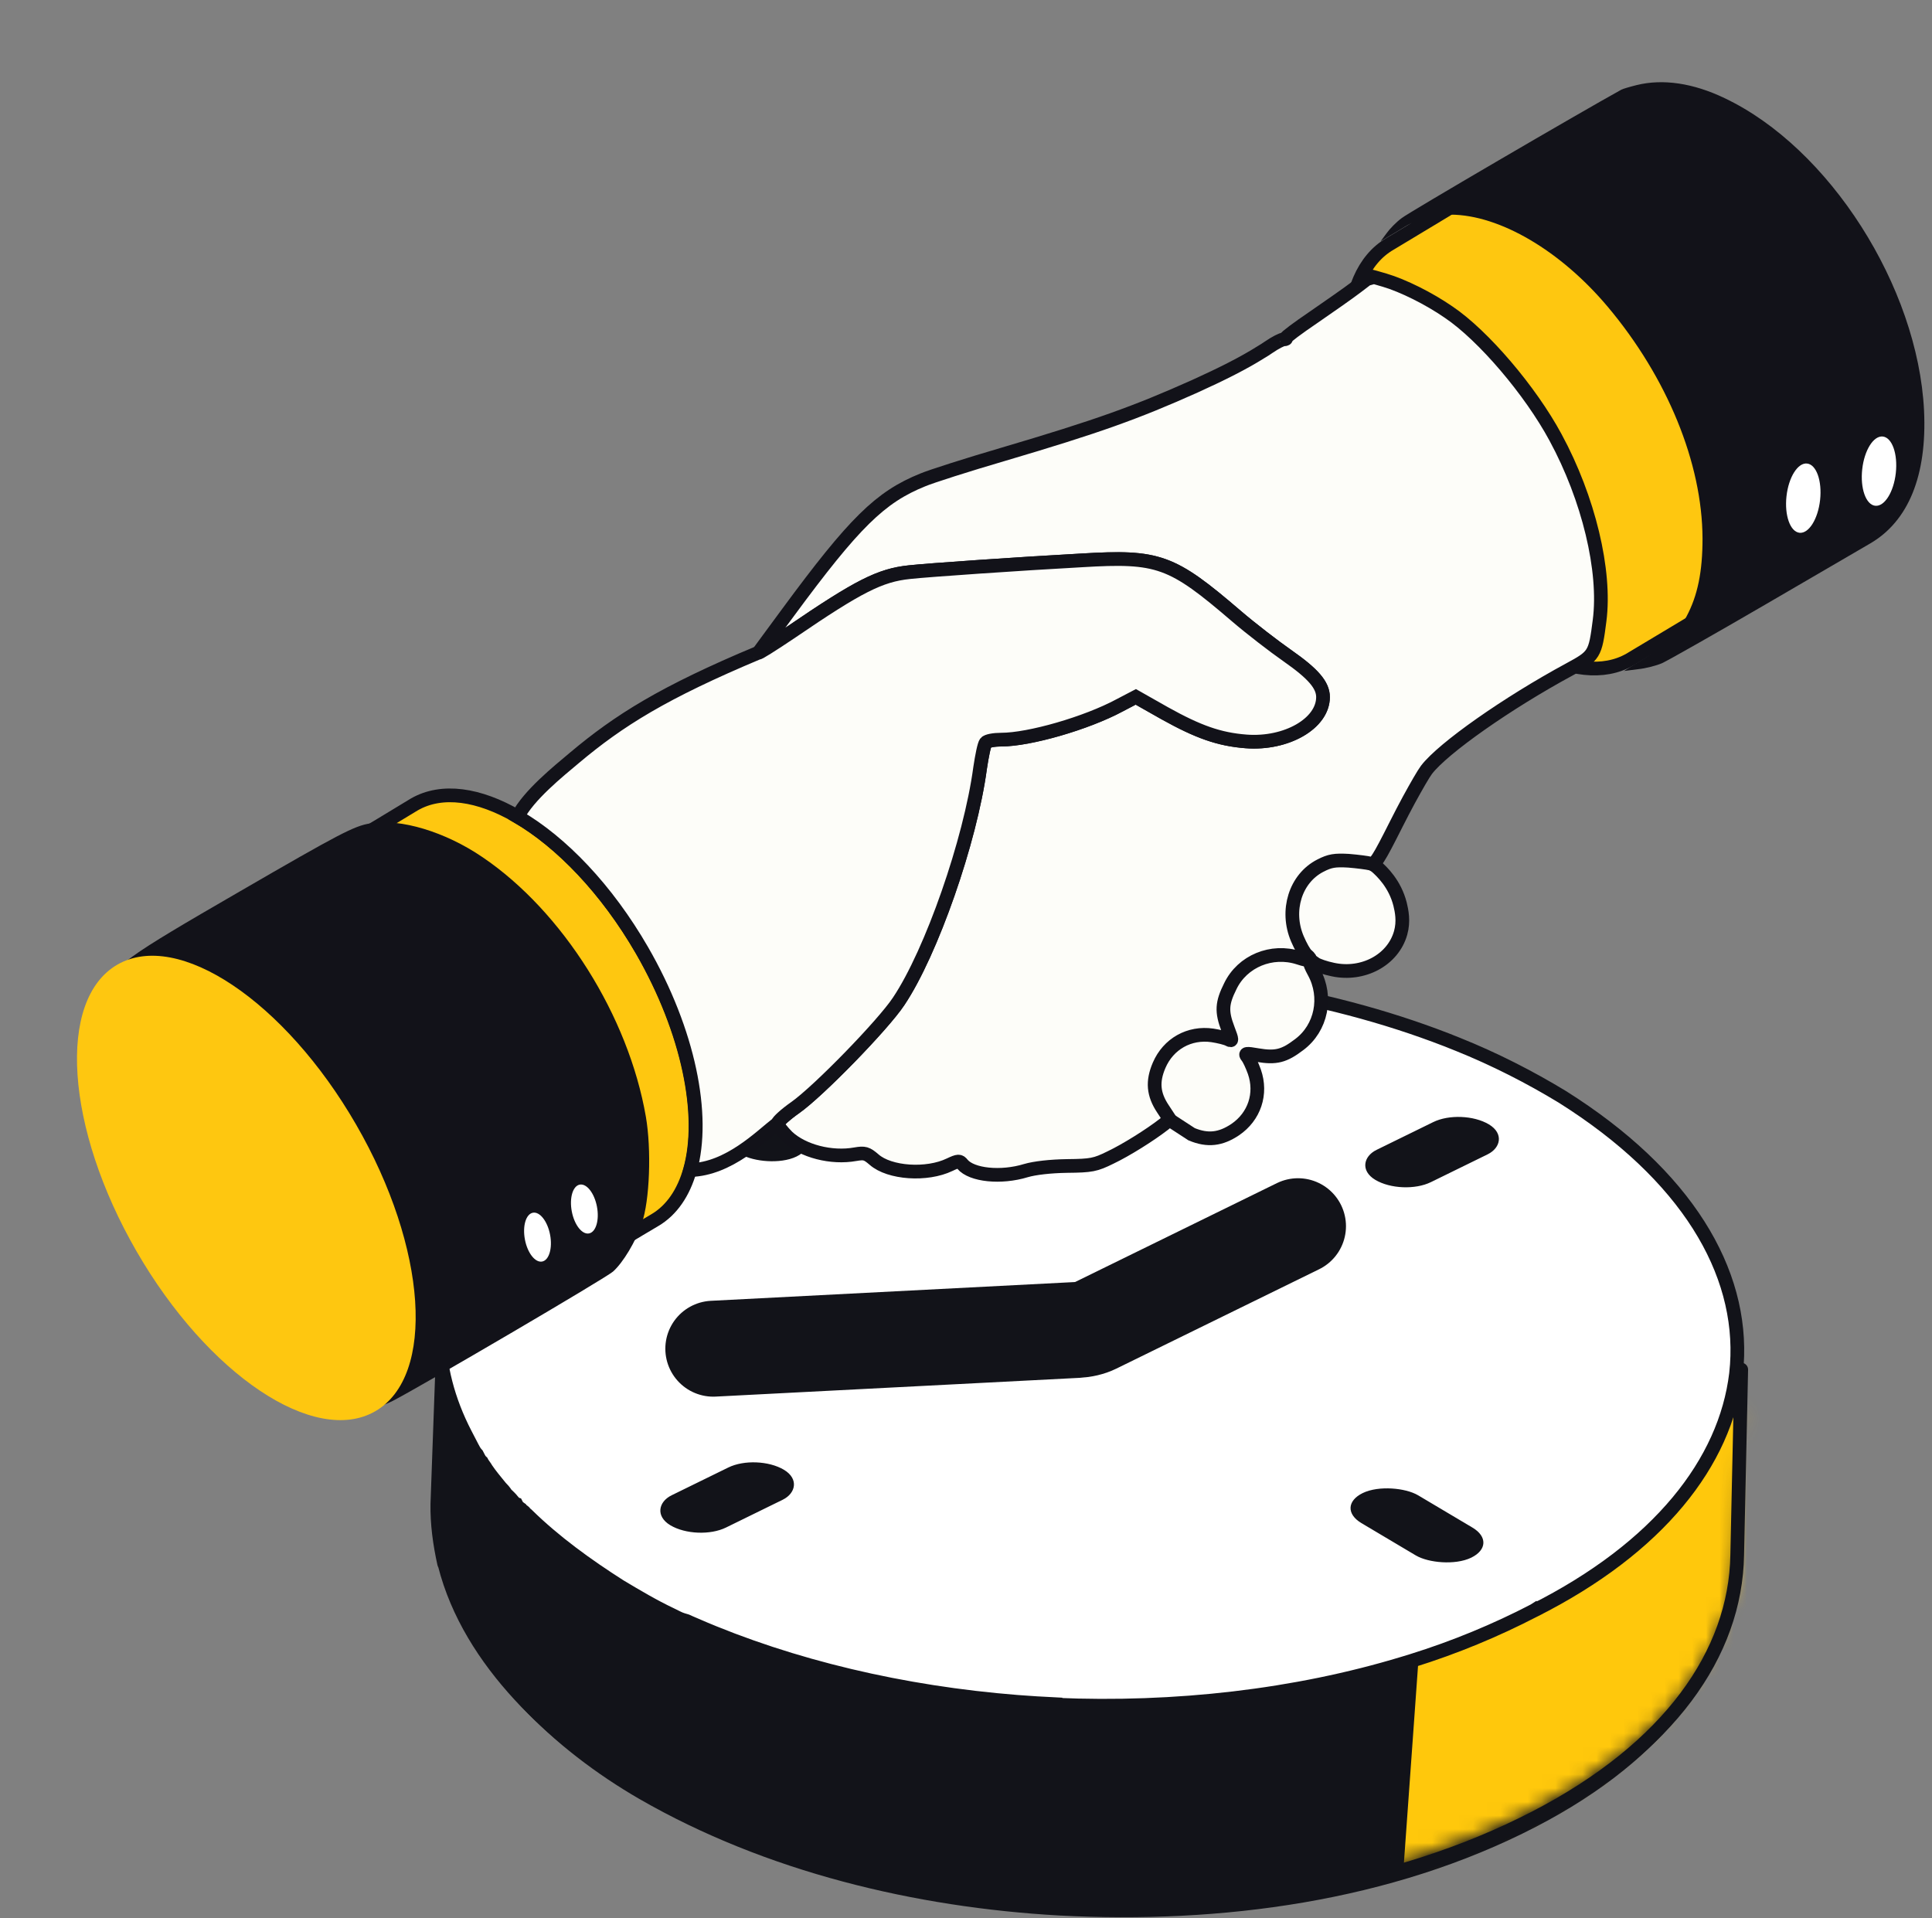
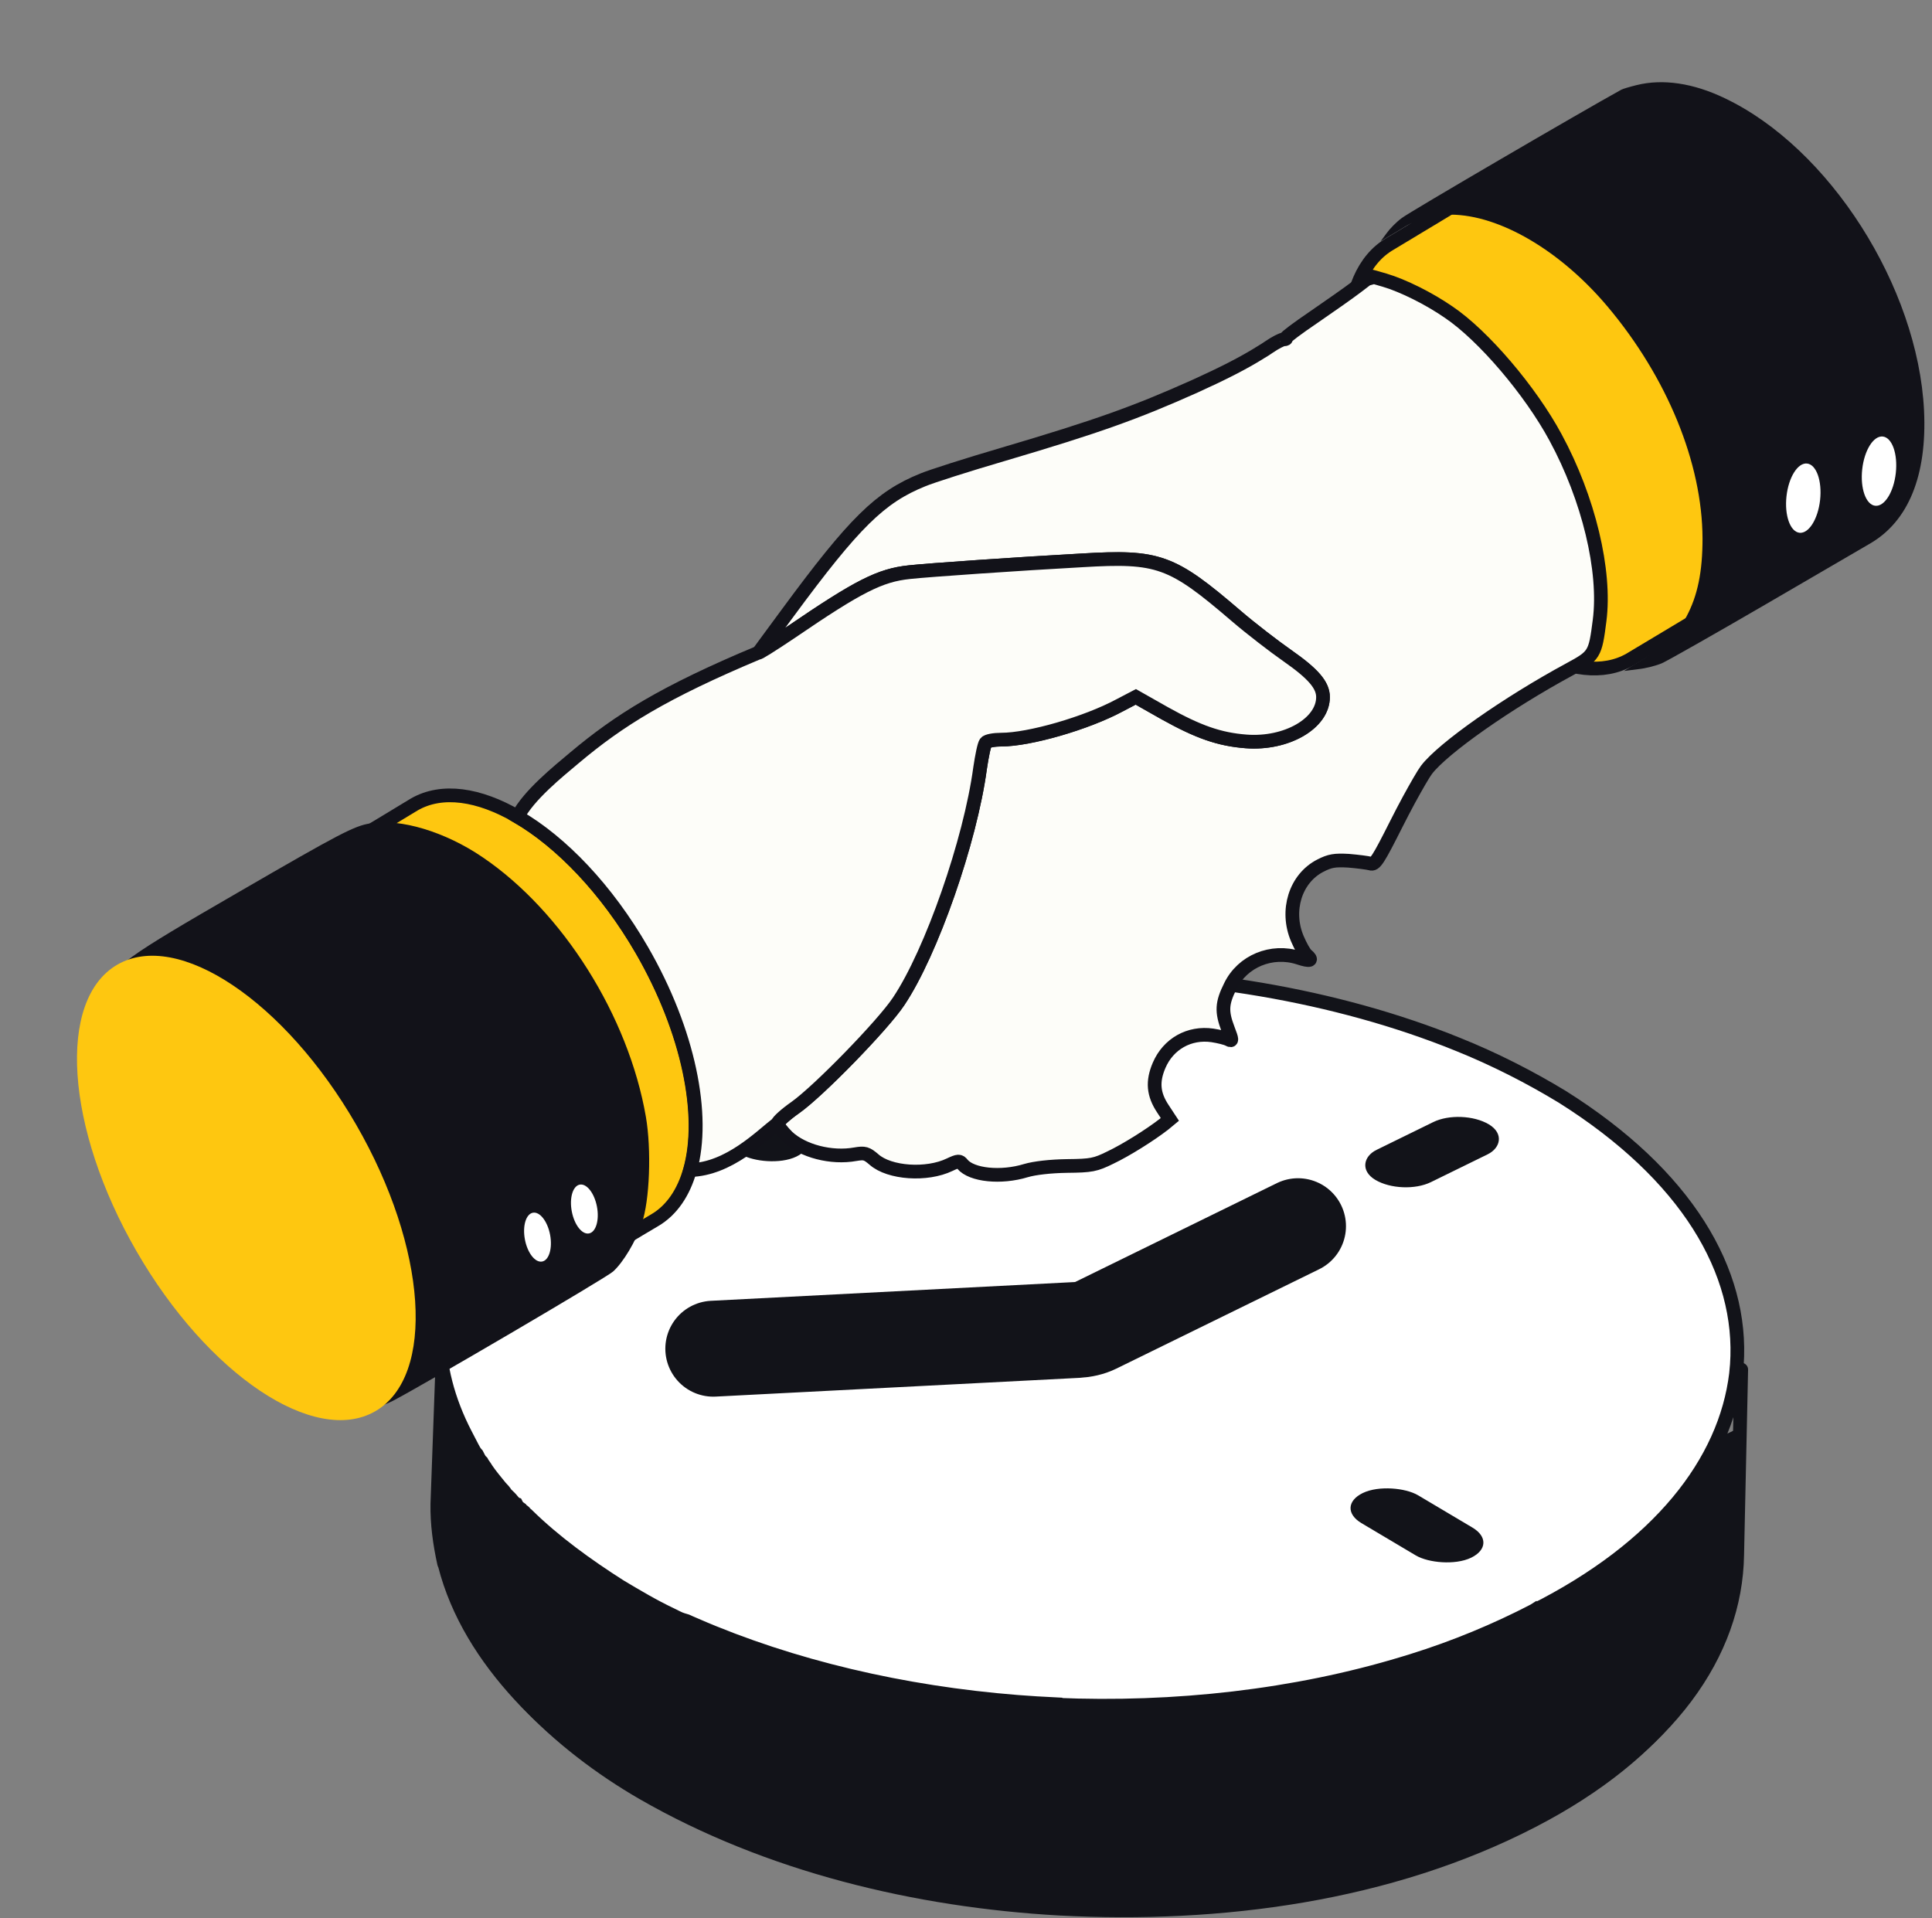
<svg xmlns="http://www.w3.org/2000/svg" width="141" height="140" viewBox="0 0 141 140" fill="none">
  <rect x="0" y="0" width="141" height="140" fill="#808080" stroke="none" />
  <g clip-path="url(#clip0_213_2345)">
    <path d="M46.525 91.372C65.451 81.46 95.49 82.822 113.588 94.433C118.696 97.72 122.284 101.465 124.434 105.405L127.078 104.146L126.784 114.185C126.668 121.386 121.793 128.306 112.09 133.331C101.522 138.804 89.066 140.421 77.32 139.803C66.796 139.211 55.895 136.617 46.656 131.294C40.541 127.76 34.263 122.002 32.461 114.916C32.461 114.916 32.461 114.916 32.416 114.829C32.09 113.35 31.895 111.913 31.918 110.473L32.324 99.166L34.973 101.31C37.319 97.568 41.154 94.154 46.525 91.372Z" fill="#121319" />
    <mask id="mask0_213_2345" style="mask-type:luminance" maskUnits="userSpaceOnUse" x="31" y="83" width="97" height="56">
      <path d="M46.525 89.977C65.452 80.065 95.49 81.427 113.588 93.037C118.697 96.325 122.284 100.07 124.434 104.01L127.078 102.75L126.785 112.79C126.669 119.991 121.793 126.911 112.091 131.935C101.522 137.409 89.066 139.026 77.32 138.407C66.796 137.815 55.895 135.221 46.657 129.899C40.541 126.364 34.264 120.607 32.461 113.52C32.461 113.52 32.461 113.52 32.416 113.433C32.09 111.955 31.895 110.518 31.918 109.077L32.325 97.771L34.973 99.915C37.32 96.172 41.154 92.758 46.525 89.977Z" fill="white" />
    </mask>
    <g mask="url(#mask0_213_2345)">
-       <path d="M112.061 -4.982L136.514 11.687L126.983 185.262L99.572 169.246L112.061 -4.982Z" fill="#FFC80C" stroke="#121319" stroke-miterlimit="10" stroke-linecap="round" stroke-linejoin="round" />
-     </g>
+       </g>
    <path d="M46.525 90.674C65.451 80.763 95.49 82.124 113.588 93.735C118.696 97.022 122.284 100.767 124.434 104.707L127.078 99.959L126.784 113.488C126.668 120.689 121.793 127.608 112.09 132.633C101.522 138.107 89.066 139.724 77.32 139.105C66.796 138.513 55.895 135.919 46.656 130.596C40.541 127.062 34.263 121.304 32.461 114.218C32.461 114.218 32.461 114.218 32.416 114.131C32.09 112.652 31.895 111.215 31.918 109.775L32.324 98.469L34.973 100.612C37.319 96.87 41.154 93.456 46.525 90.674Z" stroke="#121319" stroke-miterlimit="10" stroke-linecap="round" stroke-linejoin="round" />
    <path d="M111.931 117.557C109.178 118.983 106.205 120.225 103.035 121.212L102.397 121.406L102.395 121.407C94.551 123.786 85.738 124.793 77.021 124.414L77.022 124.382C76.107 124.338 75.184 124.28 74.258 124.209C65.906 123.548 57.807 121.651 50.776 118.602L50.773 118.609C50.563 118.514 50.353 118.422 50.145 118.324L50.111 118.309L50.076 118.298L49.825 118.223C49.679 118.179 49.552 118.122 49.417 118.055L48.968 117.833C47.683 117.224 46.476 116.505 45.246 115.771C42.825 114.227 40.476 112.528 38.494 110.585L38.466 110.557L38.433 110.534C38.429 110.532 38.423 110.525 38.377 110.474C38.339 110.432 38.261 110.343 38.153 110.267L38.087 110.22L38.042 110.206L37.999 110.124L37.901 110.054C37.876 110.037 37.863 110.024 37.831 109.994C37.811 109.975 37.786 109.95 37.753 109.923L37.678 109.777L37.595 109.752L37.569 109.703L37.509 109.646C37.464 109.603 37.433 109.565 37.384 109.505C37.335 109.444 37.268 109.361 37.172 109.27L36.937 109.045C36.819 108.853 36.655 108.67 36.526 108.545C36.131 108.058 35.794 107.659 35.506 107.232C35.447 107.129 35.377 107.029 35.328 106.961C35.259 106.865 35.22 106.81 35.198 106.768L35.159 106.693L35.099 106.636C35.024 106.564 35 106.521 34.918 106.363L34.805 106.144L34.762 106.097C34.642 105.963 34.556 105.801 34.469 105.634L33.964 104.66C32.684 102.187 32.053 99.683 32.022 97.165L32.024 96.662C32.228 90.011 36.87 83.385 45.951 78.362L46.843 77.882C63.079 69.407 87.529 68.902 105.559 75.888L106.411 76.227L106.412 76.227C109.07 77.296 111.648 78.612 114.005 80.043C123.086 85.75 127.235 92.781 126.758 99.61L126.697 100.271C125.919 106.712 121.074 112.959 111.937 117.555L112.161 118.001L111.936 117.554L111.931 117.557Z" fill="white" stroke="#121319" />
    <rect x="-0.019" y="0.476" width="3.61" height="8.219" rx="1.805" transform="matrix(0.86 0.511 -0.898 0.44 107.097 81.156)" fill="#121319" stroke="#121319" />
-     <rect x="-0.019" y="0.476" width="3.61" height="8.219" rx="1.805" transform="matrix(0.86 0.511 -0.898 0.44 55.65 106.366)" fill="#121319" stroke="#121319" />
    <rect x="-0.879" y="-0.035" width="3.61" height="8.219" rx="1.805" transform="matrix(-0.898 0.44 -0.86 -0.511 107.748 113.003)" fill="#121319" stroke="#121319" />
    <rect x="-0.879" y="-0.035" width="3.61" height="8.219" rx="1.805" transform="matrix(-0.898 0.44 -0.86 -0.511 58.501 83.728)" fill="#121319" stroke="#121319" />
    <path d="M94.731 89.493L79.929 96.747C79.557 96.93 79.083 97.042 78.573 97.068L52.057 98.435" stroke="#121319" stroke-width="7" stroke-linecap="round" />
    <path d="M50.353 85.399C49.886 87.044 49.026 88.333 47.774 89.062L46.671 89.716L42.335 92.314L42.148 92.426C38.26 94.669 31.906 91.062 27.14 84.259C26.598 83.474 26.056 82.651 25.57 81.773C25.346 81.38 25.121 80.988 24.916 80.596C24.729 80.259 24.561 79.904 24.392 79.567C20.692 71.905 20.692 64.373 24.635 62.092L24.916 61.924L28.112 59.999L30.055 58.822L30.242 58.709C32.261 57.551 34.952 57.962 37.756 59.588C40.933 61.457 44.26 64.877 46.839 69.344C50.259 75.287 51.474 81.436 50.353 85.399Z" fill="#FEC710" stroke="#121219" stroke-miterlimit="10" />
-     <path d="M100.424 63.233C100.836 63.588 101.807 64.504 102.181 65.999C102.293 66.466 102.462 67.233 102.219 68.092C101.658 70.074 99.471 71.232 97.284 70.765C96.724 70.653 96.144 70.447 95.995 70.335C95.49 69.943 95.472 70.167 95.901 70.952C96.892 72.765 96.443 75.026 94.817 76.241C93.715 77.082 93.117 77.232 91.79 77.008C90.93 76.858 90.836 76.877 91.023 77.12C91.154 77.269 91.378 77.755 91.547 78.222C92.107 79.83 91.547 81.493 90.145 82.446C89.079 83.157 88.145 83.269 86.968 82.783L85.36 81.736C83.36 80.933 82.314 79.83 81.753 78.821C78.725 73.382 84.818 61.794 92.817 60.971C95.883 60.635 98.574 61.943 100.424 63.233Z" fill="#FDFDF9" stroke="#121219" stroke-miterlimit="10" />
    <path d="M127.169 41.102C126.702 42.747 125.842 44.036 124.59 44.765L123.487 45.419L119.151 48.017L118.964 48.13C115.077 50.372 108.722 46.765 103.956 39.962C103.414 39.177 102.872 38.355 102.386 37.476C102.162 37.084 101.938 36.691 101.732 36.299C101.545 35.962 101.377 35.607 101.209 35.271C97.508 27.608 97.508 20.076 101.452 17.795L101.732 17.627L104.928 15.702L106.872 14.525L107.059 14.412C109.077 13.254 111.769 13.665 114.572 15.291C117.749 17.16 121.076 20.58 123.656 25.047C127.076 30.991 128.291 37.14 127.169 41.102Z" fill="#FEC710" stroke="#121219" stroke-miterlimit="10" />
    <path d="M119.45 6.209C118.927 6.339 118.422 6.489 118.328 6.545C115.413 8.152 102.797 15.516 102.311 15.909C101.919 16.189 101.414 16.712 101.19 17.03L100.76 17.61L101.507 17.161C101.919 16.918 102.423 16.619 102.629 16.488C103.264 16.096 104.984 15.666 105.881 15.666C109.451 15.684 113.899 18.301 117.338 22.394C121.674 27.553 124.235 33.795 124.253 39.309C124.253 41.72 123.898 43.477 123.076 45.009C122.384 46.318 121.524 47.14 119.824 48.168L118.515 48.972L119.543 48.841C120.104 48.785 120.908 48.579 121.319 48.392C121.73 48.205 125.132 46.28 128.888 44.093C132.645 41.907 136.047 39.926 136.458 39.683C139.28 38.057 140.644 34.711 140.42 29.964C139.972 20.918 133.505 10.788 125.861 7.162C123.562 6.059 121.356 5.741 119.45 6.209Z" fill="#121219" />
    <path d="M113.526 31.926C111.694 28.524 108.255 24.487 105.732 22.786C104.274 21.777 102.386 20.843 101.059 20.45C100.499 20.282 100.031 20.151 100.031 20.17C100.013 20.17 99.545 20.525 98.985 20.955C98.424 21.385 97.004 22.375 95.864 23.16C94.705 23.945 93.808 24.618 93.845 24.674C93.901 24.73 93.826 24.767 93.695 24.767C93.546 24.767 93.079 25.011 92.611 25.328C92.424 25.459 92.219 25.59 91.995 25.721C90.78 26.487 89.191 27.291 87.21 28.188C82.911 30.113 80.108 31.122 73.211 33.159C70.594 33.926 67.959 34.767 67.342 35.028C64.24 36.281 62.352 38.131 57.493 44.729C56.427 46.168 55.474 47.476 55.362 47.626C55.25 47.756 56.334 47.084 57.773 46.112C62.651 42.785 64.221 41.981 66.371 41.757C67.716 41.607 74.501 41.14 78.949 40.897C84.556 40.561 85.509 40.916 90.219 44.953C91.284 45.869 92.985 47.177 93.976 47.868C95.845 49.177 96.555 49.999 96.555 50.878C96.555 52.803 93.882 54.335 90.948 54.111C88.986 53.962 87.453 53.419 85.004 52.055L82.892 50.859L81.715 51.476C79.285 52.784 75.117 53.98 73.08 53.98C72.538 53.98 72.034 54.074 71.94 54.204C71.828 54.335 71.66 55.176 71.529 56.055C70.819 61.363 67.978 69.512 65.585 73.082C64.464 74.782 59.736 79.642 58.035 80.838C57.343 81.324 56.764 81.847 56.745 81.997C56.745 82.146 57.081 82.576 57.474 82.969C58.595 84.015 60.67 84.557 62.427 84.24C63.1 84.127 63.249 84.165 63.791 84.632C64.913 85.623 67.641 85.809 69.305 85.006C69.94 84.707 70.034 84.707 70.239 84.968C70.912 85.772 73.043 85.996 74.874 85.436C75.51 85.249 76.65 85.118 77.865 85.099C79.659 85.081 79.939 85.025 81.042 84.482C82.182 83.94 83.939 82.838 84.948 82.053L85.378 81.698L84.874 80.931C84.163 79.866 84.089 78.931 84.593 77.754C85.266 76.184 86.799 75.324 88.481 75.567C88.967 75.642 89.49 75.773 89.658 75.866C89.939 76.016 89.939 75.922 89.621 75.1C89.135 73.829 89.172 73.212 89.789 71.979C90.668 70.147 92.817 69.269 94.779 69.904C95.621 70.184 95.845 70.11 95.359 69.698C95.209 69.586 94.91 69.044 94.686 68.521C93.808 66.465 94.537 64.11 96.368 63.176C97.06 62.821 97.415 62.764 98.424 62.821C99.097 62.877 99.807 62.97 100.013 63.026C100.349 63.138 100.573 62.783 101.919 60.111C102.218 59.531 102.517 58.933 102.816 58.391C103.377 57.363 103.882 56.485 104.106 56.186C105.321 54.597 110.012 51.307 114.535 48.859C116.367 47.868 116.423 47.775 116.74 45.289C117.208 41.663 115.937 36.374 113.526 31.926Z" fill="#FDFDF9" stroke="#121219" stroke-miterlimit="10" />
    <path d="M27.028 60.093C25.85 60.28 24.785 60.84 17.496 65.064C9.16 69.886 8.356 70.447 7.403 72.353C6.506 74.166 6.207 75.886 6.338 78.82C6.543 83.717 8.17 88.315 11.478 93.249C16.449 100.688 24 104.631 28.673 102.239C30.672 101.211 44.297 93.23 44.746 92.8C45.475 92.146 46.41 90.595 46.839 89.287C47.419 87.623 47.55 83.904 47.138 81.512C45.867 74.148 41.064 66.522 35.214 62.56C32.504 60.71 29.215 59.719 27.028 60.093Z" fill="#121219" />
    <path d="M42.986 90.022C43.493 89.925 43.753 89.05 43.566 88.066C43.379 87.082 42.817 86.363 42.31 86.459C41.803 86.556 41.543 87.431 41.73 88.415C41.917 89.398 42.479 90.118 42.986 90.022Z" fill="white" />
    <path d="M39.566 92.073C40.073 91.977 40.332 91.102 40.146 90.118C39.959 89.134 39.396 88.415 38.889 88.511C38.382 88.608 38.123 89.483 38.309 90.467C38.496 91.45 39.059 92.169 39.566 92.073Z" fill="white" />
    <path d="M138.359 34.521C138.512 33.126 138.088 31.934 137.411 31.86C136.734 31.785 136.06 32.856 135.907 34.252C135.753 35.647 136.178 36.839 136.855 36.913C137.532 36.988 138.206 35.917 138.359 34.521Z" fill="white" />
    <path d="M132.833 36.492C132.986 35.097 132.562 33.905 131.884 33.831C131.207 33.756 130.534 34.827 130.38 36.222C130.227 37.618 130.652 38.809 131.329 38.884C132.006 38.958 132.679 37.888 132.833 36.492Z" fill="white" />
    <path d="M96.555 50.879C96.555 52.804 93.883 54.337 90.948 54.113C88.986 53.963 87.453 53.421 85.005 52.057L82.893 50.861L81.715 51.477C79.286 52.786 75.118 53.982 73.081 53.982C72.538 53.982 72.034 54.075 71.94 54.206C71.828 54.337 71.66 55.178 71.529 56.056C70.819 61.364 67.978 69.513 65.586 73.083C64.464 74.784 59.736 79.643 58.035 80.84C57.343 81.326 56.764 81.849 56.745 81.998C55.549 82.914 53.213 85.325 50.372 85.4C51.493 81.419 50.279 75.289 46.858 69.364C44.279 64.897 40.971 61.458 37.775 59.608C38.579 58.038 40.747 56.3 41.924 55.309C45.195 52.562 48.41 50.543 55.362 47.627C55.25 47.758 56.334 47.085 57.773 46.113C62.651 42.786 64.221 41.983 66.371 41.759C67.716 41.609 74.501 41.142 78.949 40.899C84.556 40.562 85.51 40.917 90.219 44.955C91.285 45.87 92.986 47.179 93.976 47.87C95.845 49.178 96.555 50.001 96.555 50.879Z" fill="#FDFDF9" stroke="#121219" stroke-miterlimit="10" />
    <path d="M37.775 59.607C37.756 59.645 37.737 59.663 37.737 59.701" stroke="#121219" stroke-miterlimit="10" />
    <path d="M50.355 85.399C50.335 85.399 50.335 85.399 50.316 85.399" stroke="#121219" stroke-miterlimit="10" />
    <path d="M27.388 103C31.813 100.446 31.187 91.077 25.989 82.076C20.792 73.074 12.992 67.848 8.567 70.403C4.142 72.957 4.768 82.326 9.966 91.327C15.163 100.329 22.963 105.555 27.388 103Z" fill="#FEC710" />
  </g>
  <defs>
    <clipPath id="clip0_213_2345">
      <rect width="140" height="140" fill="white" transform="translate(0.833)" />
    </clipPath>
  </defs>
</svg>